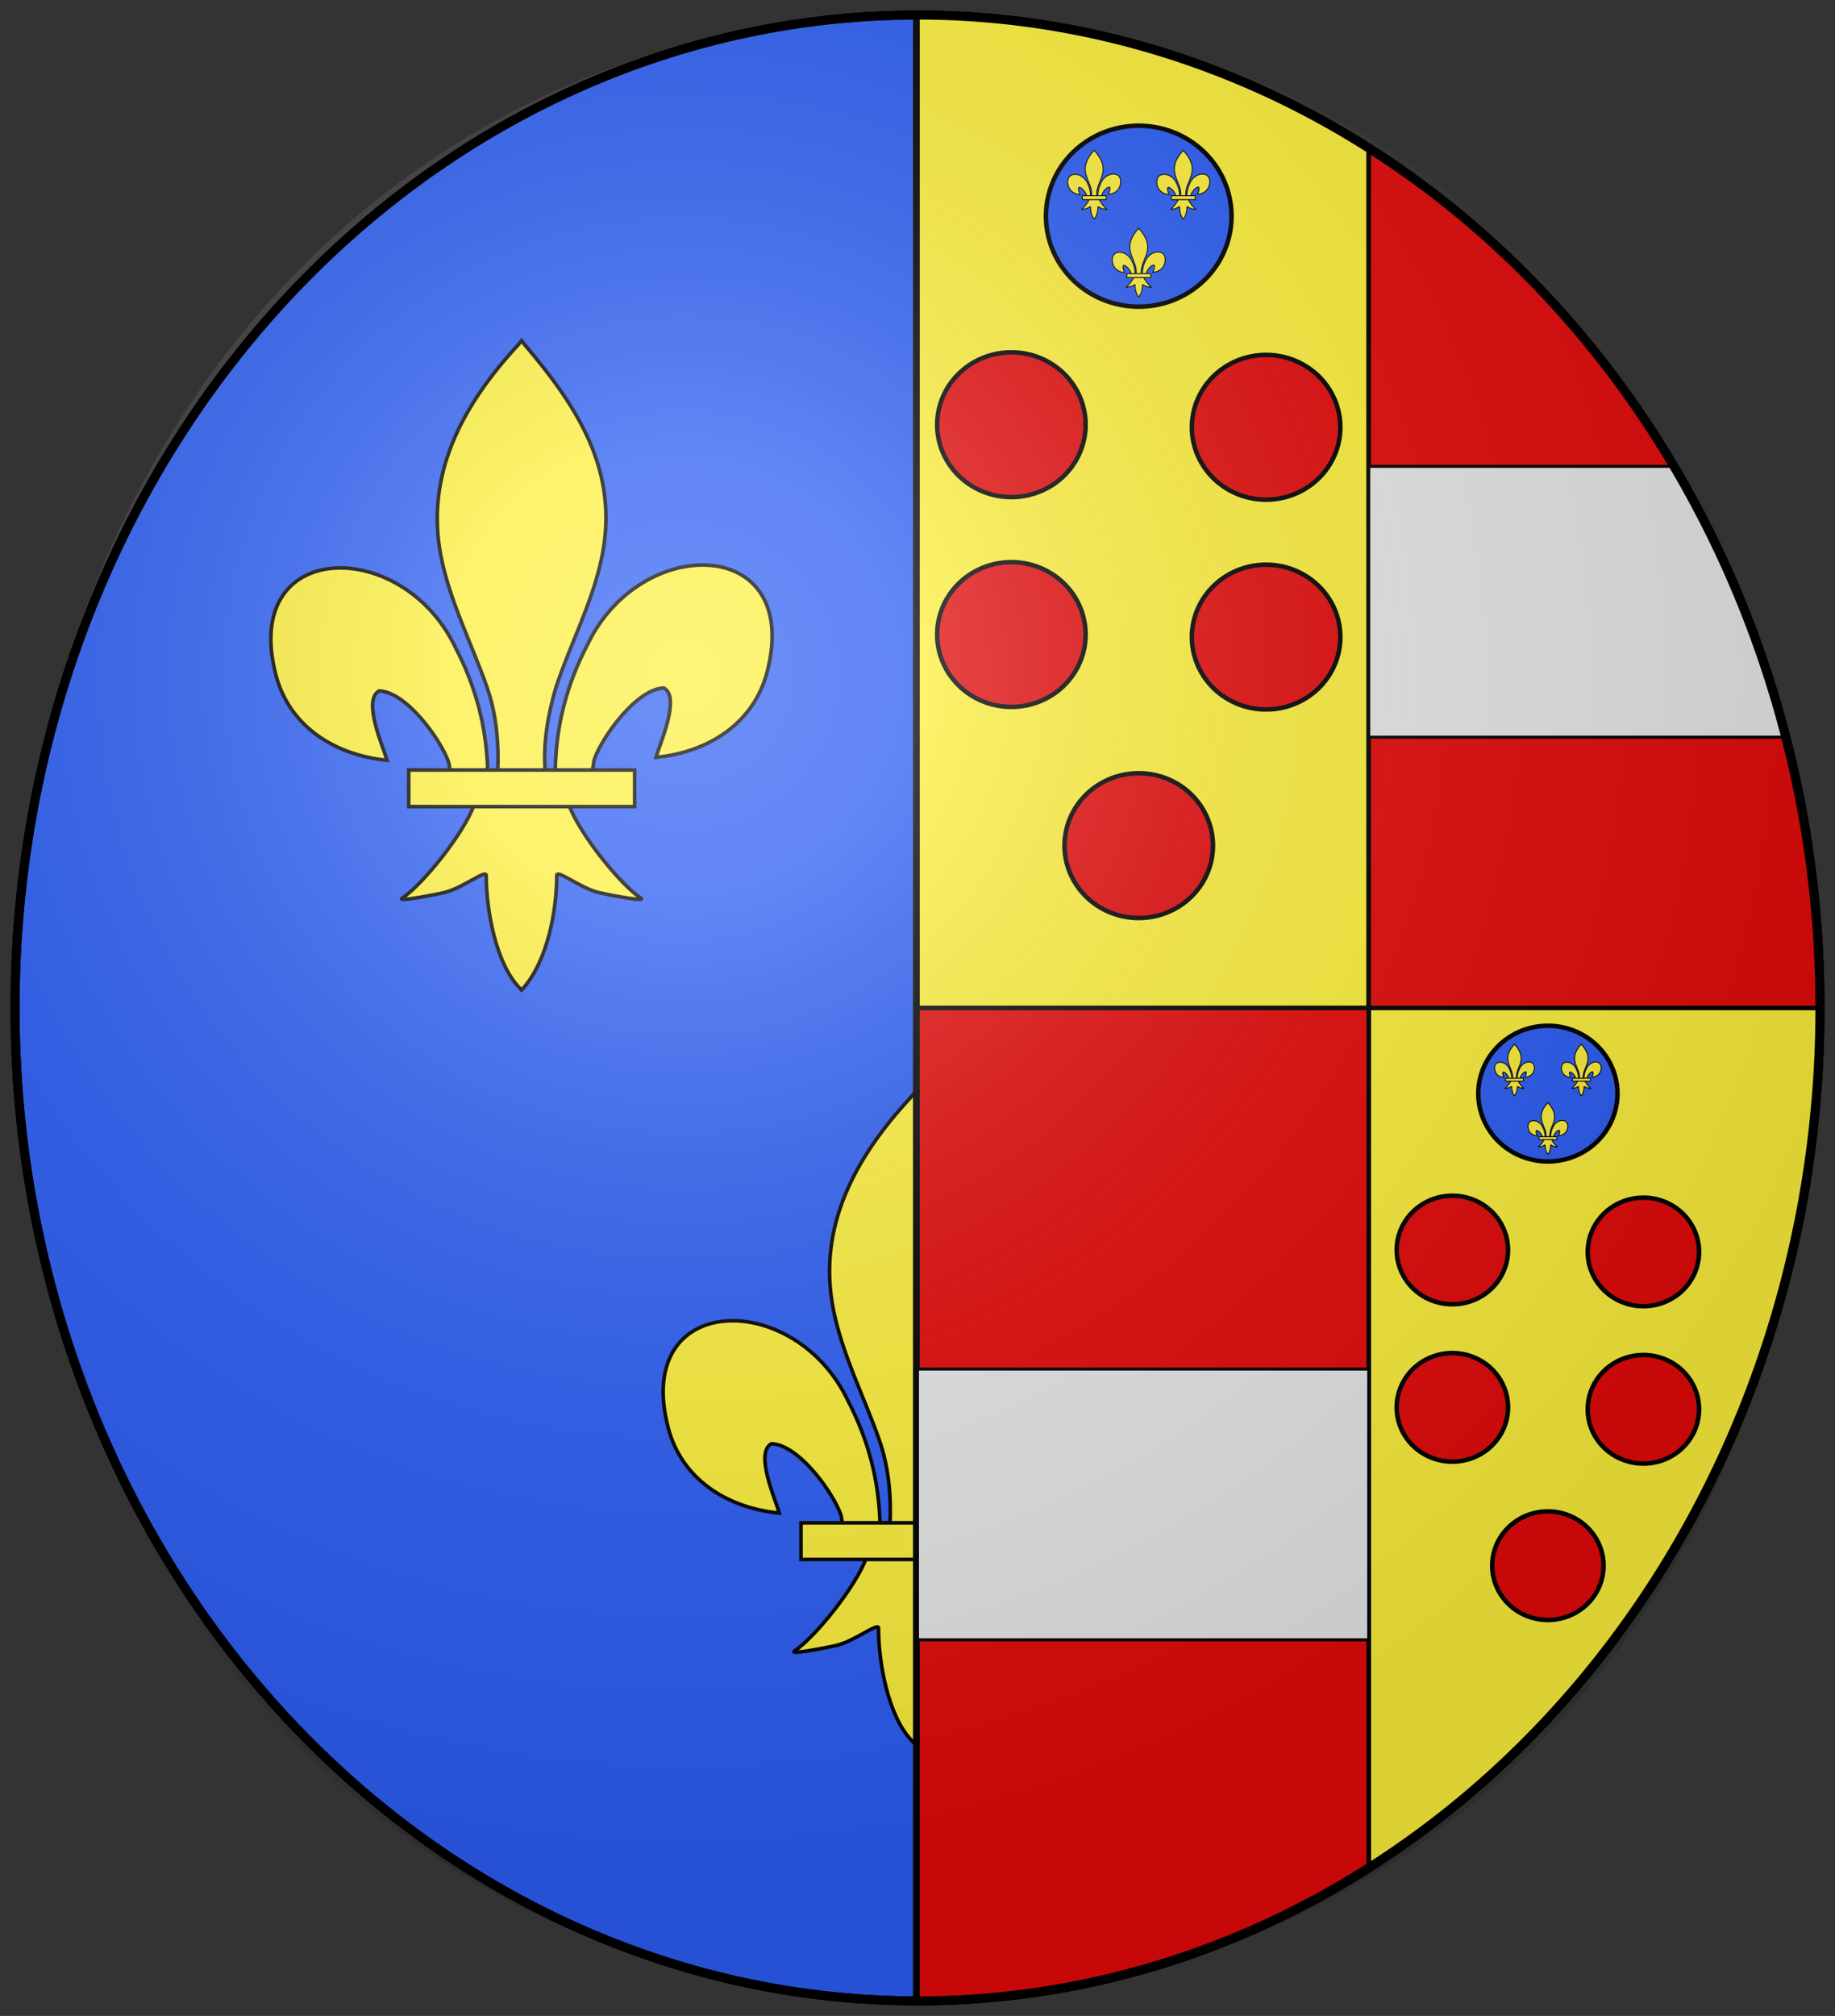
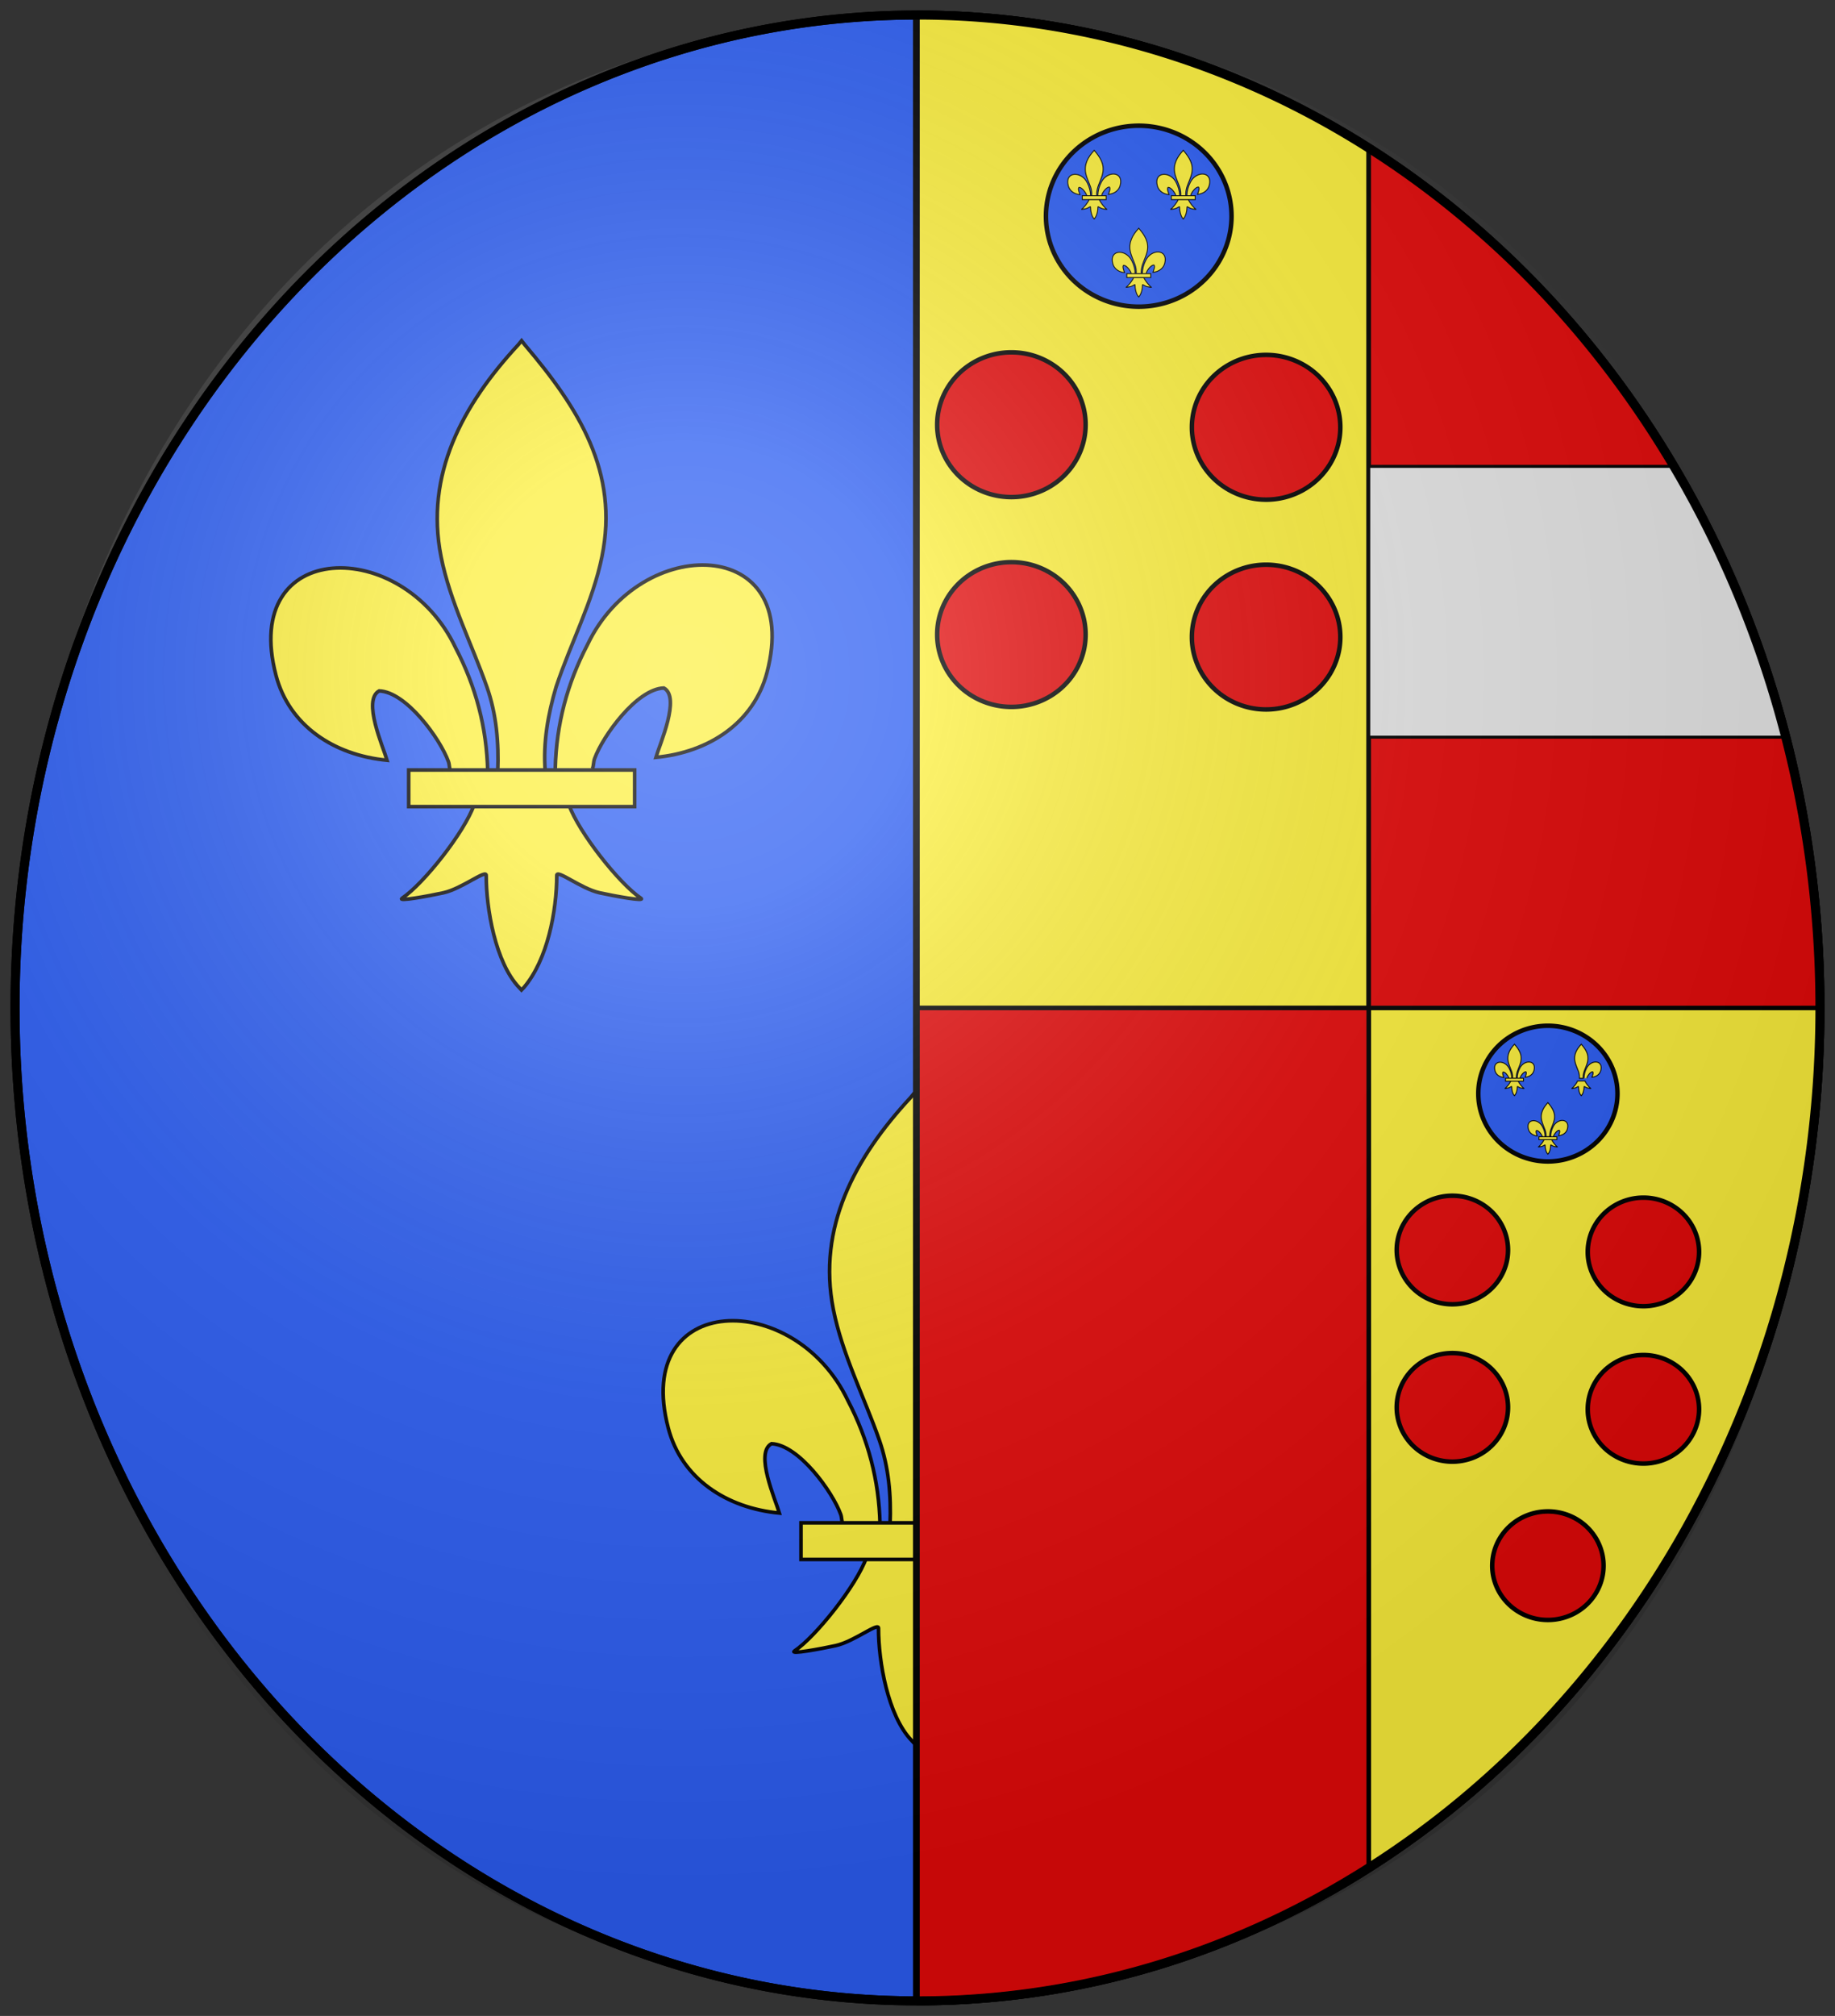
<svg xmlns="http://www.w3.org/2000/svg" xmlns:xlink="http://www.w3.org/1999/xlink" version="1.0" width="610" height="670" id="svg2">
  <rect width="100%" height="100%" fill="#333333" stroke="none" />
  <desc id="desc4">Flag of Canton of Valais (Wallis)</desc>
  <defs id="defs6">
    <linearGradient id="linearGradient2893">
      <stop id="stop2895" style="stop-color:#ffffff;stop-opacity:0.314" offset="0" />
      <stop id="stop2897" style="stop-color:#ffffff;stop-opacity:0.251" offset="0.19" />
      <stop id="stop2901" style="stop-color:#6b6b6b;stop-opacity:0.125" offset="0.6" />
      <stop id="stop2899" style="stop-color:#000000;stop-opacity:0.125" offset="1" />
    </linearGradient>
    <linearGradient id="linearGradient2885">
      <stop id="stop2887" style="stop-color:#ffffff;stop-opacity:1" offset="0" />
      <stop id="stop2891" style="stop-color:#ffffff;stop-opacity:1" offset="0.229" />
      <stop id="stop2889" style="stop-color:#000000;stop-opacity:1" offset="1" />
    </linearGradient>
    <linearGradient id="linearGradient2955">
      <stop id="stop2867" style="stop-color:#fd0000;stop-opacity:1" offset="0" />
      <stop id="stop2873" style="stop-color:#e77275;stop-opacity:0.659" offset="0.5" />
      <stop id="stop2959" style="stop-color:#000000;stop-opacity:0.323" offset="1" />
    </linearGradient>
    <radialGradient cx="225.524" cy="218.901" r="300" fx="225.524" fy="218.901" id="radialGradient2961" xlink:href="#linearGradient2955" gradientUnits="userSpaceOnUse" gradientTransform="matrix(-4.167939e-4,2.183,-1.884,-3.599562e-4,615.597,-289.121)" />
    <polygon points="0,-1 0.588,0.809 -0.951,-0.309 0.951,-0.309 -0.588,0.809 0,-1 " transform="scale(53,53)" id="star" />
    <clipPath id="clip">
      <path d="M 0,-200 L 0,600 L 300,600 L 300,-200 L 0,-200 z" id="path10" />
    </clipPath>
    <radialGradient cx="225.524" cy="218.901" r="300" fx="225.524" fy="218.901" id="radialGradient1911" xlink:href="#linearGradient2955" gradientUnits="userSpaceOnUse" gradientTransform="matrix(-4.167939e-4,2.183,-1.884,-3.599562e-4,615.597,-289.121)" />
    <radialGradient cx="225.524" cy="218.901" r="300" fx="225.524" fy="218.901" id="radialGradient2865" xlink:href="#linearGradient2955" gradientUnits="userSpaceOnUse" gradientTransform="matrix(0,1.749,-1.593,-1.049767e-7,551.788,-191.29)" />
    <radialGradient cx="225.524" cy="218.901" r="300" fx="225.524" fy="218.901" id="radialGradient2871" xlink:href="#linearGradient2955" gradientUnits="userSpaceOnUse" gradientTransform="matrix(0,1.386,-1.323,-5.741131e-8,-158.082,-109.541)" />
    <radialGradient cx="221.445" cy="226.331" r="300" fx="221.445" fy="226.331" id="radialGradient3163" xlink:href="#linearGradient2893" gradientUnits="userSpaceOnUse" gradientTransform="matrix(1.353,0,0,1.349,-77.629,-85.747)" />
  </defs>
  <g transform="translate(5,5)" id="layer3" style="display:inline">
    <path d="M 600,330 A 300,330 0 1 1 0,330 A 300,330 0 1 1 600,330 z" id="path3180" style="opacity:1;fill:#2b5df2;fill-opacity:1;fill-rule:nonzero;stroke:#000000;stroke-width:3;stroke-linecap:butt;stroke-linejoin:round;marker:none;marker-start:none;marker-mid:none;marker-end:none;stroke-miterlimit:4;stroke-dasharray:none;stroke-dashoffset:0;stroke-opacity:1;visibility:visible;display:inline;overflow:visible;enable-background:accumulate" />
    <g transform="matrix(2.425,0,0,2.425,-189.986,-452.74)" id="g4368" style="display:inline">
      <g transform="matrix(9.744405e-2,0,0,9.744405e-2,112.739,230.648)" id="g20766" style="fill:#fcef3c;fill-opacity:1;stroke:#000000;stroke-width:5.077;stroke-miterlimit:4;stroke-dasharray:none;stroke-opacity:1;display:inline">
        <path d="M 407.029,608.699 C 408.454,546.743 423.78,489.16 452.319,434.591 C 527.033,277.405 755.239,281.159 704.934,473.402 C 686.397,544.241 623.425,585.876 548.615,593.017 C 554.015,574.352 583.715,508.365 559.74,495.455 C 521.401,496.904 473.795,563.161 462.347,594.756 C 460.694,599.292 461.156,604.534 459.311,608.996" id="path20768" style="opacity:1;fill:#fcef3c;fill-opacity:1;fill-rule:evenodd;stroke:#000000;stroke-width:5.077;stroke-linecap:butt;stroke-linejoin:miter;stroke-miterlimit:4;stroke-dasharray:none;stroke-opacity:1;display:inline" />
        <g transform="translate(-38.532,-48.577)" id="g20770" style="opacity:1;fill:#fcef3c;fill-opacity:1;stroke:#000000;stroke-width:5.077;stroke-miterlimit:4;stroke-dasharray:none;stroke-opacity:1;display:inline">
          <g transform="translate(0,4)" id="g20772" style="fill:#fcef3c;fill-opacity:1;stroke:#000000;stroke-width:5.077;stroke-miterlimit:4;stroke-dasharray:none;stroke-opacity:1">
            <path d="M 350.523,657.372 C 349.098,595.416 333.772,537.833 305.233,483.264 C 230.519,326.078 2.313,329.832 52.618,522.075 C 71.155,592.914 134.127,634.549 208.937,641.69 C 203.537,623.025 173.837,557.038 197.813,544.128 C 236.151,545.577 283.757,611.833 295.205,643.429 C 296.858,647.965 296.396,653.207 298.241,657.669" id="path20774" style="fill:#fcef3c;fill-opacity:1;fill-rule:evenodd;stroke:#000000;stroke-width:5.077;stroke-linecap:butt;stroke-linejoin:miter;stroke-miterlimit:4;stroke-dasharray:none;stroke-opacity:1" />
            <path d="M 393.626,57.12 C 314.912,141.97 262.061,240.082 284.845,355.151 C 297.414,418.635 327.886,477.431 349.376,538.589 C 362.812,576.959 366.248,617.041 364.657,657.37 L 431.438,657.37 C 428.242,616.744 435.245,577.372 446.72,538.589 C 467.194,477.051 498.345,418.683 511.251,355.151 C 535.379,236.372 478.744,146.792 402.813,57.495 L 398.173,51.577 L 393.626,57.12 z" id="path20776" style="fill:#fcef3c;fill-opacity:1;fill-rule:nonzero;stroke:#000000;stroke-width:5.077;stroke-linecap:butt;stroke-linejoin:miter;stroke-miterlimit:4;stroke-dasharray:none;stroke-opacity:1" />
            <path d="M 331.345,704.401 C 317.383,743.531 260.456,815.193 230.22,835.62 C 222.377,840.918 267.706,832.569 288.001,828.12 C 314.62,822.286 349.218,793.923 348.407,803.933 C 348.332,849.771 361.218,926.257 394.813,961.401 L 397.995,964.789 L 401.282,961.401 C 434.86,922.23 447.52,853.359 447.688,803.933 C 446.877,793.923 481.476,822.286 508.095,828.12 C 528.39,832.569 573.718,840.918 565.876,835.62 C 535.639,815.193 478.744,743.531 464.782,704.401 L 331.345,704.401 z" id="path20778" style="fill:#fcef3c;fill-opacity:1;fill-rule:evenodd;stroke:#000000;stroke-width:5.077;stroke-linecap:butt;stroke-linejoin:miter;stroke-miterlimit:4;stroke-dasharray:none;stroke-opacity:1" />
            <rect width="317.888" height="51.503" x="239.352" y="655.379" id="rect20780" style="fill:#fcef3c;fill-opacity:1;stroke:#000000;stroke-width:5.077;stroke-miterlimit:4;stroke-dasharray:none;stroke-opacity:1" />
          </g>
        </g>
      </g>
      <g transform="matrix(9.744405e-2,0,0,9.744405e-2,213.099,230.648)" id="g20782" style="fill:#fcef3c;fill-opacity:1;stroke:#000000;stroke-width:5.077;stroke-miterlimit:4;stroke-dasharray:none;stroke-opacity:1;display:inline">
        <path d="M 407.029,608.699 C 408.454,546.743 423.78,489.16 452.319,434.591 C 527.033,277.405 755.239,281.159 704.934,473.402 C 686.397,544.241 623.425,585.876 548.615,593.017 C 554.015,574.352 583.715,508.365 559.74,495.455 C 521.401,496.904 473.795,563.161 462.347,594.756 C 460.694,599.292 461.156,604.534 459.311,608.996" id="path20784" style="opacity:1;fill:#fcef3c;fill-opacity:1;fill-rule:evenodd;stroke:#000000;stroke-width:5.077;stroke-linecap:butt;stroke-linejoin:miter;stroke-miterlimit:4;stroke-dasharray:none;stroke-opacity:1;display:inline" />
        <g transform="translate(-38.532,-48.577)" id="g20786" style="opacity:1;fill:#fcef3c;fill-opacity:1;stroke:#000000;stroke-width:5.077;stroke-miterlimit:4;stroke-dasharray:none;stroke-opacity:1;display:inline">
          <g transform="translate(0,4)" id="g20788" style="fill:#fcef3c;fill-opacity:1;stroke:#000000;stroke-width:5.077;stroke-miterlimit:4;stroke-dasharray:none;stroke-opacity:1">
            <path d="M 350.523,657.372 C 349.098,595.416 333.772,537.833 305.233,483.264 C 230.519,326.078 2.313,329.832 52.618,522.075 C 71.155,592.914 134.127,634.549 208.937,641.69 C 203.537,623.025 173.837,557.038 197.813,544.128 C 236.151,545.577 283.757,611.833 295.205,643.429 C 296.858,647.965 296.396,653.207 298.241,657.669" id="path20790" style="fill:#fcef3c;fill-opacity:1;fill-rule:evenodd;stroke:#000000;stroke-width:5.077;stroke-linecap:butt;stroke-linejoin:miter;stroke-miterlimit:4;stroke-dasharray:none;stroke-opacity:1" />
            <path d="M 393.626,57.12 C 314.912,141.97 262.061,240.082 284.845,355.151 C 297.414,418.635 327.886,477.431 349.376,538.589 C 362.812,576.959 366.248,617.041 364.657,657.37 L 431.438,657.37 C 428.242,616.744 435.245,577.372 446.72,538.589 C 467.194,477.051 498.345,418.683 511.251,355.151 C 535.379,236.372 478.744,146.792 402.813,57.495 L 398.173,51.577 L 393.626,57.12 z" id="path20792" style="fill:#fcef3c;fill-opacity:1;fill-rule:nonzero;stroke:#000000;stroke-width:5.077;stroke-linecap:butt;stroke-linejoin:miter;stroke-miterlimit:4;stroke-dasharray:none;stroke-opacity:1" />
            <path d="M 331.345,704.401 C 317.383,743.531 260.456,815.193 230.22,835.62 C 222.377,840.918 267.706,832.569 288.001,828.12 C 314.62,822.286 349.218,793.923 348.407,803.933 C 348.332,849.771 361.218,926.257 394.813,961.401 L 397.995,964.789 L 401.282,961.401 C 434.86,922.23 447.52,853.359 447.688,803.933 C 446.877,793.923 481.476,822.286 508.095,828.12 C 528.39,832.569 573.718,840.918 565.876,835.62 C 535.639,815.193 478.744,743.531 464.782,704.401 L 331.345,704.401 z" id="path20794" style="fill:#fcef3c;fill-opacity:1;fill-rule:evenodd;stroke:#000000;stroke-width:5.077;stroke-linecap:butt;stroke-linejoin:miter;stroke-miterlimit:4;stroke-dasharray:none;stroke-opacity:1" />
            <rect width="317.888" height="51.503" x="239.352" y="655.379" id="rect20796" style="fill:#fcef3c;fill-opacity:1;stroke:#000000;stroke-width:5.077;stroke-miterlimit:4;stroke-dasharray:none;stroke-opacity:1" />
          </g>
        </g>
      </g>
      <g transform="matrix(9.744405e-2,0,0,9.744405e-2,166.517,333.823)" id="g20814" style="fill:#fcef3c;fill-opacity:1;stroke:#000000;stroke-width:5.077;stroke-miterlimit:4;stroke-dasharray:none;stroke-opacity:1;display:inline">
        <path d="M 407.029,608.699 C 408.454,546.743 423.78,489.16 452.319,434.591 C 527.033,277.405 755.239,281.159 704.934,473.402 C 686.397,544.241 623.425,585.876 548.615,593.017 C 554.015,574.352 583.715,508.365 559.74,495.455 C 521.401,496.904 473.795,563.161 462.347,594.756 C 460.694,599.292 461.156,604.534 459.311,608.996" id="path20816" style="opacity:1;fill:#fcef3c;fill-opacity:1;fill-rule:evenodd;stroke:#000000;stroke-width:5.077;stroke-linecap:butt;stroke-linejoin:miter;stroke-miterlimit:4;stroke-dasharray:none;stroke-opacity:1;display:inline" />
        <g transform="translate(-38.532,-48.577)" id="g20818" style="opacity:1;fill:#fcef3c;fill-opacity:1;stroke:#000000;stroke-width:5.077;stroke-miterlimit:4;stroke-dasharray:none;stroke-opacity:1;display:inline">
          <g transform="translate(0,4)" id="g20820" style="fill:#fcef3c;fill-opacity:1;stroke:#000000;stroke-width:5.077;stroke-miterlimit:4;stroke-dasharray:none;stroke-opacity:1">
            <path d="M 350.523,657.372 C 349.098,595.416 333.772,537.833 305.233,483.264 C 230.519,326.078 2.313,329.832 52.618,522.075 C 71.155,592.914 134.127,634.549 208.937,641.69 C 203.537,623.025 173.837,557.038 197.813,544.128 C 236.151,545.577 283.757,611.833 295.205,643.429 C 296.858,647.965 296.396,653.207 298.241,657.669" id="path20822" style="fill:#fcef3c;fill-opacity:1;fill-rule:evenodd;stroke:#000000;stroke-width:5.077;stroke-linecap:butt;stroke-linejoin:miter;stroke-miterlimit:4;stroke-dasharray:none;stroke-opacity:1" />
            <path d="M 393.626,57.12 C 314.912,141.97 262.061,240.082 284.845,355.151 C 297.414,418.635 327.886,477.431 349.376,538.589 C 362.812,576.959 366.248,617.041 364.657,657.37 L 431.438,657.37 C 428.242,616.744 435.245,577.372 446.72,538.589 C 467.194,477.051 498.345,418.683 511.251,355.151 C 535.379,236.372 478.744,146.792 402.813,57.495 L 398.173,51.577 L 393.626,57.12 z" id="path20824" style="fill:#fcef3c;fill-opacity:1;fill-rule:nonzero;stroke:#000000;stroke-width:5.077;stroke-linecap:butt;stroke-linejoin:miter;stroke-miterlimit:4;stroke-dasharray:none;stroke-opacity:1" />
            <path d="M 331.345,704.401 C 317.383,743.531 260.456,815.193 230.22,835.62 C 222.377,840.918 267.706,832.569 288.001,828.12 C 314.62,822.286 349.218,793.923 348.407,803.933 C 348.332,849.771 361.218,926.257 394.813,961.401 L 397.995,964.789 L 401.282,961.401 C 434.86,922.23 447.52,853.359 447.688,803.933 C 446.877,793.923 481.476,822.286 508.095,828.12 C 528.39,832.569 573.718,840.918 565.876,835.62 C 535.639,815.193 478.744,743.531 464.782,704.401 L 331.345,704.401 z" id="path20826" style="fill:#fcef3c;fill-opacity:1;fill-rule:evenodd;stroke:#000000;stroke-width:5.077;stroke-linecap:butt;stroke-linejoin:miter;stroke-miterlimit:4;stroke-dasharray:none;stroke-opacity:1" />
            <rect width="317.888" height="51.503" x="239.352" y="655.379" id="rect20828" style="fill:#fcef3c;fill-opacity:1;stroke:#000000;stroke-width:5.077;stroke-miterlimit:4;stroke-dasharray:none;stroke-opacity:1" />
          </g>
        </g>
      </g>
    </g>
    <path d="M 300,-4.9e-06 L 300,660 C 465.6,660 600,512.16 600,330 C 600,147.84 465.6,-4.9e-06 300,-4.9e-06 z" id="path6769" style="opacity:1;fill:#e6e6e6;fill-opacity:1;fill-rule:nonzero;stroke:#000000;stroke-width:3;stroke-linecap:butt;stroke-linejoin:round;marker:none;marker-start:none;marker-mid:none;marker-end:none;stroke-miterlimit:4;stroke-dasharray:none;stroke-dashoffset:0;stroke-opacity:1;visibility:visible;display:inline;overflow:visible;enable-background:accumulate" />
    <path d="M 305,5 C 305,282.292 305,335 305,335 L 455,335 L 455,49.219 C 410.863,21.111 359.635,5 305,5 z M 455,335 L 455,620.781 C 544.642,563.694 605,457.061 605,335 L 455,335 z" transform="translate(-5,-5)" id="path11090" style="fill:#fcef3c;fill-rule:evenodd;stroke:#000000;stroke-width:1.5;stroke-linecap:butt;stroke-linejoin:miter;stroke-miterlimit:4;stroke-dasharray:none;stroke-opacity:1" />
    <path d="M 300,659.369 C 300,382.608 300,330 300,330 L 450,330 L 450,615.235 C 405.863,643.289 354.635,659.369 300,659.369 z M 450,330 L 450,44.765 C 539.642,101.744 600,208.172 600,330 L 450,330 z" id="path11197" style="fill:#e20909;fill-rule:evenodd;stroke:#000000;stroke-width:1.5;stroke-linecap:butt;stroke-linejoin:miter;stroke-miterlimit:4;stroke-dasharray:none;stroke-opacity:1;display:inline" />
    <g transform="translate(-4.116,-7.047)" id="g23781" style="display:inline">
      <path d="M 98.692,610.654 A 49.346,48.112 0 1 1 0,610.654 A 49.346,48.112 0 1 1 98.692,610.654 z" transform="matrix(0.5,0,0,0.5,310.654,-162.123)" id="path2427" style="fill:#e20909;fill-opacity:1;fill-rule:nonzero;stroke:#000000;stroke-width:3;stroke-linecap:butt;stroke-linejoin:miter;marker:none;marker-start:none;marker-mid:none;marker-end:none;stroke-miterlimit:4;stroke-dasharray:none;stroke-dashoffset:0;stroke-opacity:1;visibility:visible;display:inline;overflow:visible;enable-background:accumulate" />
      <path d="M 98.692,610.654 A 49.346,48.112 0 1 1 0,610.654 A 49.346,48.112 0 1 1 98.692,610.654 z" transform="matrix(0.5,0,0,0.5,395.327,-161.271)" id="path2429" style="fill:#e20909;fill-opacity:1;fill-rule:nonzero;stroke:#000000;stroke-width:3;stroke-linecap:butt;stroke-linejoin:miter;marker:none;marker-start:none;marker-mid:none;marker-end:none;stroke-miterlimit:4;stroke-dasharray:none;stroke-dashoffset:0;stroke-opacity:1;visibility:visible;display:inline;overflow:visible;enable-background:accumulate" />
    </g>
    <g transform="translate(-4.116,-4.112)" id="g23777" style="display:inline">
      <path d="M 98.692,610.654 A 49.346,48.112 0 1 1 0,610.654 A 49.346,48.112 0 1 1 98.692,610.654 z" transform="matrix(0.5,0,0,0.5,310.654,-95.327)" id="path2433" style="fill:#e20909;fill-opacity:1;fill-rule:nonzero;stroke:#000000;stroke-width:3;stroke-linecap:butt;stroke-linejoin:miter;marker:none;marker-start:none;marker-mid:none;marker-end:none;stroke-miterlimit:4;stroke-dasharray:none;stroke-dashoffset:0;stroke-opacity:1;visibility:visible;display:inline;overflow:visible;enable-background:accumulate" />
      <path d="M 98.692,610.654 A 49.346,48.112 0 1 1 0,610.654 A 49.346,48.112 0 1 1 98.692,610.654 z" transform="matrix(0.5,0,0,0.5,395.327,-94.475)" id="path2435" style="fill:#e20909;fill-opacity:1;fill-rule:nonzero;stroke:#000000;stroke-width:3;stroke-linecap:butt;stroke-linejoin:miter;marker:none;marker-start:none;marker-mid:none;marker-end:none;stroke-miterlimit:4;stroke-dasharray:none;stroke-dashoffset:0;stroke-opacity:1;visibility:visible;display:inline;overflow:visible;enable-background:accumulate" />
    </g>
-     <path d="M 98.692,610.654 A 49.346,48.112 0 1 1 0,610.654 A 49.346,48.112 0 1 1 98.692,610.654 z" transform="matrix(0.5,0,0,0.5,348.875,-29.281)" id="path2431" style="fill:#e20909;fill-opacity:1;fill-rule:nonzero;stroke:#000000;stroke-width:3;stroke-linecap:butt;stroke-linejoin:miter;marker:none;marker-start:none;marker-mid:none;marker-end:none;stroke-miterlimit:4;stroke-dasharray:none;stroke-dashoffset:0;stroke-opacity:1;visibility:visible;display:inline;overflow:visible;enable-background:accumulate" />
    <g transform="matrix(0.5,0,0,0.5,472.856,9.872)" id="g3547" style="display:inline">
      <path d="M 98.692,610.654 A 49.346,48.112 0 1 1 0,610.654 A 49.346,48.112 0 1 1 98.692,610.654 z" transform="matrix(1.25,0,0,1.25,-260.299,-649.36)" id="path2437" style="opacity:1;fill:#2b5df2;fill-opacity:1;fill-rule:nonzero;stroke:#000000;stroke-width:2.4;stroke-linecap:butt;stroke-linejoin:miter;marker:none;marker-start:none;marker-mid:none;marker-end:none;stroke-miterlimit:4;stroke-dasharray:none;stroke-dashoffset:0;stroke-opacity:1;visibility:visible;display:inline;overflow:visible;enable-background:accumulate" />
      <g transform="matrix(5e-2,0,0,5e-2,-246.2,69.806)" id="g3226" style="fill:#fcef3c;display:inline">
        <path d="M 407.029,608.699 C 408.454,546.743 423.78,489.16 452.319,434.591 C 527.033,277.405 755.239,281.159 704.934,473.402 C 686.397,544.241 623.425,585.876 548.615,593.017 C 554.015,574.352 583.715,508.365 559.74,495.455 C 521.401,496.904 473.795,563.161 462.347,594.756 C 460.694,599.292 461.156,604.534 459.311,608.996" id="path3228" style="opacity:1;fill:#fcef3c;fill-opacity:1;fill-rule:evenodd;stroke:#000000;stroke-width:12;stroke-linecap:butt;stroke-linejoin:miter;stroke-miterlimit:4;stroke-dasharray:none;stroke-opacity:1;display:inline" />
        <g transform="translate(-38.532,-48.577)" id="g3230" style="opacity:1;fill:#fcef3c;display:inline">
          <g transform="translate(0,4)" id="g3232" style="fill:#fcef3c;fill-opacity:1;stroke:#000000;stroke-width:12;stroke-miterlimit:4;stroke-dasharray:none;stroke-opacity:1">
            <path d="M 350.523,657.372 C 349.098,595.416 333.772,537.833 305.233,483.264 C 230.519,326.078 2.313,329.832 52.618,522.075 C 71.155,592.914 134.127,634.549 208.937,641.69 C 203.537,623.025 173.837,557.038 197.813,544.128 C 236.151,545.577 283.757,611.833 295.205,643.429 C 296.858,647.965 296.396,653.207 298.241,657.669" id="path3234" style="fill:#fcef3c;fill-opacity:1;fill-rule:evenodd;stroke:#000000;stroke-width:12;stroke-linecap:butt;stroke-linejoin:miter;stroke-miterlimit:4;stroke-dasharray:none;stroke-opacity:1" />
            <path d="M 393.626,57.12 C 314.912,141.97 262.061,240.082 284.845,355.151 C 297.414,418.635 327.886,477.431 349.376,538.589 C 362.812,576.959 366.248,617.041 364.657,657.37 L 431.438,657.37 C 428.242,616.744 435.245,577.372 446.72,538.589 C 467.194,477.051 498.345,418.683 511.251,355.151 C 535.379,236.372 478.744,146.792 402.813,57.495 L 398.173,51.577 L 393.626,57.12 z" id="path3236" style="fill:#fcef3c;fill-opacity:1;fill-rule:nonzero;stroke:#000000;stroke-width:12;stroke-linecap:butt;stroke-linejoin:miter;stroke-miterlimit:4;stroke-dasharray:none;stroke-opacity:1" />
            <path d="M 331.345,704.401 C 317.383,743.531 260.456,815.193 230.22,835.62 C 222.377,840.918 267.706,832.569 288.001,828.12 C 314.62,822.286 349.218,793.923 348.407,803.933 C 348.332,849.771 361.218,926.257 394.813,961.401 L 397.995,964.789 L 401.282,961.401 C 434.86,922.23 447.52,853.359 447.688,803.933 C 446.877,793.923 481.476,822.286 508.095,828.12 C 528.39,832.569 573.718,840.918 565.876,835.62 C 535.639,815.193 478.744,743.531 464.782,704.401 L 331.345,704.401 z" id="path3238" style="fill:#fcef3c;fill-opacity:1;fill-rule:evenodd;stroke:#000000;stroke-width:12;stroke-linecap:butt;stroke-linejoin:miter;stroke-miterlimit:4;stroke-dasharray:none;stroke-opacity:1" />
            <rect width="317.888" height="51.503" x="239.352" y="655.379" id="rect3240" style="fill:#fcef3c;fill-opacity:1;stroke:#000000;stroke-width:12;stroke-miterlimit:4;stroke-dasharray:none;stroke-opacity:1" />
          </g>
        </g>
      </g>
      <g transform="matrix(5e-2,0,0,5e-2,-186.985,69.806)" id="g4777" style="fill:#fcef3c;display:inline">
        <path d="M 407.029,608.699 C 408.454,546.743 423.78,489.16 452.319,434.591 C 527.033,277.405 755.239,281.159 704.934,473.402 C 686.397,544.241 623.425,585.876 548.615,593.017 C 554.015,574.352 583.715,508.365 559.74,495.455 C 521.401,496.904 473.795,563.161 462.347,594.756 C 460.694,599.292 461.156,604.534 459.311,608.996" id="path4779" style="opacity:1;fill:#fcef3c;fill-opacity:1;fill-rule:evenodd;stroke:#000000;stroke-width:12;stroke-linecap:butt;stroke-linejoin:miter;stroke-miterlimit:4;stroke-dasharray:none;stroke-opacity:1;display:inline" />
        <g transform="translate(-38.532,-48.577)" id="g4781" style="opacity:1;fill:#fcef3c;display:inline">
          <g transform="translate(0,4)" id="g4783" style="fill:#fcef3c;fill-opacity:1;stroke:#000000;stroke-width:12;stroke-miterlimit:4;stroke-dasharray:none;stroke-opacity:1">
            <path d="M 350.523,657.372 C 349.098,595.416 333.772,537.833 305.233,483.264 C 230.519,326.078 2.313,329.832 52.618,522.075 C 71.155,592.914 134.127,634.549 208.937,641.69 C 203.537,623.025 173.837,557.038 197.813,544.128 C 236.151,545.577 283.757,611.833 295.205,643.429 C 296.858,647.965 296.396,653.207 298.241,657.669" id="path4785" style="fill:#fcef3c;fill-opacity:1;fill-rule:evenodd;stroke:#000000;stroke-width:12;stroke-linecap:butt;stroke-linejoin:miter;stroke-miterlimit:4;stroke-dasharray:none;stroke-opacity:1" />
            <path d="M 393.626,57.12 C 314.912,141.97 262.061,240.082 284.845,355.151 C 297.414,418.635 327.886,477.431 349.376,538.589 C 362.812,576.959 366.248,617.041 364.657,657.37 L 431.438,657.37 C 428.242,616.744 435.245,577.372 446.72,538.589 C 467.194,477.051 498.345,418.683 511.251,355.151 C 535.379,236.372 478.744,146.792 402.813,57.495 L 398.173,51.577 L 393.626,57.12 z" id="path4787" style="fill:#fcef3c;fill-opacity:1;fill-rule:nonzero;stroke:#000000;stroke-width:12;stroke-linecap:butt;stroke-linejoin:miter;stroke-miterlimit:4;stroke-dasharray:none;stroke-opacity:1" />
            <path d="M 331.345,704.401 C 317.383,743.531 260.456,815.193 230.22,835.62 C 222.377,840.918 267.706,832.569 288.001,828.12 C 314.62,822.286 349.218,793.923 348.407,803.933 C 348.332,849.771 361.218,926.257 394.813,961.401 L 397.995,964.789 L 401.282,961.401 C 434.86,922.23 447.52,853.359 447.688,803.933 C 446.877,793.923 481.476,822.286 508.095,828.12 C 528.39,832.569 573.718,840.918 565.876,835.62 C 535.639,815.193 478.744,743.531 464.782,704.401 L 331.345,704.401 z" id="path4789" style="fill:#fcef3c;fill-opacity:1;fill-rule:evenodd;stroke:#000000;stroke-width:12;stroke-linecap:butt;stroke-linejoin:miter;stroke-miterlimit:4;stroke-dasharray:none;stroke-opacity:1" />
            <rect width="317.888" height="51.503" x="239.352" y="655.379" id="rect4791" style="fill:#fcef3c;fill-opacity:1;stroke:#000000;stroke-width:12;stroke-miterlimit:4;stroke-dasharray:none;stroke-opacity:1" />
          </g>
        </g>
      </g>
      <g transform="matrix(5e-2,0,0,5e-2,-216.592,121.619)" id="g4793" style="fill:#fcef3c;display:inline">
        <path d="M 407.029,608.699 C 408.454,546.743 423.78,489.16 452.319,434.591 C 527.033,277.405 755.239,281.159 704.934,473.402 C 686.397,544.241 623.425,585.876 548.615,593.017 C 554.015,574.352 583.715,508.365 559.74,495.455 C 521.401,496.904 473.795,563.161 462.347,594.756 C 460.694,599.292 461.156,604.534 459.311,608.996" id="path4795" style="opacity:1;fill:#fcef3c;fill-opacity:1;fill-rule:evenodd;stroke:#000000;stroke-width:12;stroke-linecap:butt;stroke-linejoin:miter;stroke-miterlimit:4;stroke-dasharray:none;stroke-opacity:1;display:inline" />
        <g transform="translate(-38.532,-48.577)" id="g4797" style="opacity:1;fill:#fcef3c;display:inline">
          <g transform="translate(0,4)" id="g4799" style="fill:#fcef3c;fill-opacity:1;stroke:#000000;stroke-width:12;stroke-miterlimit:4;stroke-dasharray:none;stroke-opacity:1">
            <path d="M 350.523,657.372 C 349.098,595.416 333.772,537.833 305.233,483.264 C 230.519,326.078 2.313,329.832 52.618,522.075 C 71.155,592.914 134.127,634.549 208.937,641.69 C 203.537,623.025 173.837,557.038 197.813,544.128 C 236.151,545.577 283.757,611.833 295.205,643.429 C 296.858,647.965 296.396,653.207 298.241,657.669" id="path4801" style="fill:#fcef3c;fill-opacity:1;fill-rule:evenodd;stroke:#000000;stroke-width:12;stroke-linecap:butt;stroke-linejoin:miter;stroke-miterlimit:4;stroke-dasharray:none;stroke-opacity:1" />
            <path d="M 393.626,57.12 C 314.912,141.97 262.061,240.082 284.845,355.151 C 297.414,418.635 327.886,477.431 349.376,538.589 C 362.812,576.959 366.248,617.041 364.657,657.37 L 431.438,657.37 C 428.242,616.744 435.245,577.372 446.72,538.589 C 467.194,477.051 498.345,418.683 511.251,355.151 C 535.379,236.372 478.744,146.792 402.813,57.495 L 398.173,51.577 L 393.626,57.12 z" id="path4803" style="fill:#fcef3c;fill-opacity:1;fill-rule:nonzero;stroke:#000000;stroke-width:12;stroke-linecap:butt;stroke-linejoin:miter;stroke-miterlimit:4;stroke-dasharray:none;stroke-opacity:1" />
            <path d="M 331.345,704.401 C 317.383,743.531 260.456,815.193 230.22,835.62 C 222.377,840.918 267.706,832.569 288.001,828.12 C 314.62,822.286 349.218,793.923 348.407,803.933 C 348.332,849.771 361.218,926.257 394.813,961.401 L 397.995,964.789 L 401.282,961.401 C 434.86,922.23 447.52,853.359 447.688,803.933 C 446.877,793.923 481.476,822.286 508.095,828.12 C 528.39,832.569 573.718,840.918 565.876,835.62 C 535.639,815.193 478.744,743.531 464.782,704.401 L 331.345,704.401 z" id="path4805" style="fill:#fcef3c;fill-opacity:1;fill-rule:evenodd;stroke:#000000;stroke-width:12;stroke-linecap:butt;stroke-linejoin:miter;stroke-miterlimit:4;stroke-dasharray:none;stroke-opacity:1" />
            <rect width="317.888" height="51.503" x="239.352" y="655.379" id="rect4807" style="fill:#fcef3c;fill-opacity:1;stroke:#000000;stroke-width:12;stroke-miterlimit:4;stroke-dasharray:none;stroke-opacity:1" />
          </g>
        </g>
      </g>
    </g>
    <path d="M 98.692,610.654 A 49.346,48.112 0 1 1 0,610.654 A 49.346,48.112 0 1 1 98.692,610.654 z" transform="matrix(0.375,0,0,0.375,459.301,181.449)" id="path23787" style="fill:#e20909;fill-opacity:1;fill-rule:nonzero;stroke:#000000;stroke-width:4;stroke-linecap:butt;stroke-linejoin:miter;marker:none;marker-start:none;marker-mid:none;marker-end:none;stroke-miterlimit:4;stroke-dasharray:none;stroke-dashoffset:0;stroke-opacity:1;visibility:visible;display:inline;overflow:visible;enable-background:accumulate" />
    <path d="M 98.692,610.654 A 49.346,48.112 0 1 1 0,610.654 A 49.346,48.112 0 1 1 98.692,610.654 z" transform="matrix(0.375,0,0,0.375,522.805,182.088)" id="path23789" style="fill:#e20909;fill-opacity:1;fill-rule:nonzero;stroke:#000000;stroke-width:4;stroke-linecap:butt;stroke-linejoin:miter;marker:none;marker-start:none;marker-mid:none;marker-end:none;stroke-miterlimit:4;stroke-dasharray:none;stroke-dashoffset:0;stroke-opacity:1;visibility:visible;display:inline;overflow:visible;enable-background:accumulate" />
    <path d="M 98.692,610.654 A 49.346,48.112 0 1 1 0,610.654 A 49.346,48.112 0 1 1 98.692,610.654 z" transform="matrix(0.375,0,0,0.375,459.301,233.748)" id="path23793" style="fill:#e20909;fill-opacity:1;fill-rule:nonzero;stroke:#000000;stroke-width:4;stroke-linecap:butt;stroke-linejoin:miter;marker:none;marker-start:none;marker-mid:none;marker-end:none;stroke-miterlimit:4;stroke-dasharray:none;stroke-dashoffset:0;stroke-opacity:1;visibility:visible;display:inline;overflow:visible;enable-background:accumulate" />
    <path d="M 98.692,610.654 A 49.346,48.112 0 1 1 0,610.654 A 49.346,48.112 0 1 1 98.692,610.654 z" transform="matrix(0.375,0,0,0.375,522.805,234.387)" id="path23795" style="fill:#e20909;fill-opacity:1;fill-rule:nonzero;stroke:#000000;stroke-width:4;stroke-linecap:butt;stroke-linejoin:miter;marker:none;marker-start:none;marker-mid:none;marker-end:none;stroke-miterlimit:4;stroke-dasharray:none;stroke-dashoffset:0;stroke-opacity:1;visibility:visible;display:inline;overflow:visible;enable-background:accumulate" />
    <path d="M 98.692,610.654 A 49.346,48.112 0 1 1 0,610.654 A 49.346,48.112 0 1 1 98.692,610.654 z" transform="matrix(0.375,0,0,0.375,491.053,286.366)" id="path23797" style="fill:#e20909;fill-opacity:1;fill-rule:nonzero;stroke:#000000;stroke-width:4;stroke-linecap:butt;stroke-linejoin:miter;marker:none;marker-start:none;marker-mid:none;marker-end:none;stroke-miterlimit:4;stroke-dasharray:none;stroke-dashoffset:0;stroke-opacity:1;visibility:visible;display:inline;overflow:visible;enable-background:accumulate" />
    <g transform="matrix(0.375,0,0,0.375,584.039,315.731)" id="g23799" style="display:inline">
      <path d="M 98.692,610.654 A 49.346,48.112 0 1 1 0,610.654 A 49.346,48.112 0 1 1 98.692,610.654 z" transform="matrix(1.25,0,0,1.25,-260.299,-649.36)" id="path23801" style="opacity:1;fill:#2b5df2;fill-opacity:1;fill-rule:nonzero;stroke:#000000;stroke-width:3.2;stroke-linecap:butt;stroke-linejoin:miter;marker:none;marker-start:none;marker-mid:none;marker-end:none;stroke-miterlimit:4;stroke-dasharray:none;stroke-dashoffset:0;stroke-opacity:1;visibility:visible;display:inline;overflow:visible;enable-background:accumulate" />
      <g transform="matrix(5e-2,0,0,5e-2,-246.2,69.806)" id="g23803" style="fill:#fcef3c;display:inline">
        <path d="M 407.029,608.699 C 408.454,546.743 423.78,489.16 452.319,434.591 C 527.033,277.405 755.239,281.159 704.934,473.402 C 686.397,544.241 623.425,585.876 548.615,593.017 C 554.015,574.352 583.715,508.365 559.74,495.455 C 521.401,496.904 473.795,563.161 462.347,594.756 C 460.694,599.292 461.156,604.534 459.311,608.996" id="path23805" style="opacity:1;fill:#fcef3c;fill-opacity:1;fill-rule:evenodd;stroke:#000000;stroke-width:16;stroke-linecap:butt;stroke-linejoin:miter;stroke-miterlimit:4;stroke-dasharray:none;stroke-opacity:1;display:inline" />
        <g transform="translate(-38.532,-48.577)" id="g23807" style="opacity:1;fill:#fcef3c;display:inline">
          <g transform="translate(0,4)" id="g23809" style="fill:#fcef3c;fill-opacity:1;stroke:#000000;stroke-width:16;stroke-miterlimit:4;stroke-dasharray:none;stroke-opacity:1">
            <path d="M 350.523,657.372 C 349.098,595.416 333.772,537.833 305.233,483.264 C 230.519,326.078 2.313,329.832 52.618,522.075 C 71.155,592.914 134.127,634.549 208.937,641.69 C 203.537,623.025 173.837,557.038 197.813,544.128 C 236.151,545.577 283.757,611.833 295.205,643.429 C 296.858,647.965 296.396,653.207 298.241,657.669" id="path23811" style="fill:#fcef3c;fill-opacity:1;fill-rule:evenodd;stroke:#000000;stroke-width:16;stroke-linecap:butt;stroke-linejoin:miter;stroke-miterlimit:4;stroke-dasharray:none;stroke-opacity:1" />
            <path d="M 393.626,57.12 C 314.912,141.97 262.061,240.082 284.845,355.151 C 297.414,418.635 327.886,477.431 349.376,538.589 C 362.812,576.959 366.248,617.041 364.657,657.37 L 431.438,657.37 C 428.242,616.744 435.245,577.372 446.72,538.589 C 467.194,477.051 498.345,418.683 511.251,355.151 C 535.379,236.372 478.744,146.792 402.813,57.495 L 398.173,51.577 L 393.626,57.12 z" id="path23813" style="fill:#fcef3c;fill-opacity:1;fill-rule:nonzero;stroke:#000000;stroke-width:16;stroke-linecap:butt;stroke-linejoin:miter;stroke-miterlimit:4;stroke-dasharray:none;stroke-opacity:1" />
            <path d="M 331.345,704.401 C 317.383,743.531 260.456,815.193 230.22,835.62 C 222.377,840.918 267.706,832.569 288.001,828.12 C 314.62,822.286 349.218,793.923 348.407,803.933 C 348.332,849.771 361.218,926.257 394.813,961.401 L 397.995,964.789 L 401.282,961.401 C 434.86,922.23 447.52,853.359 447.688,803.933 C 446.877,793.923 481.476,822.286 508.095,828.12 C 528.39,832.569 573.718,840.918 565.876,835.62 C 535.639,815.193 478.744,743.531 464.782,704.401 L 331.345,704.401 z" id="path23815" style="fill:#fcef3c;fill-opacity:1;fill-rule:evenodd;stroke:#000000;stroke-width:16;stroke-linecap:butt;stroke-linejoin:miter;stroke-miterlimit:4;stroke-dasharray:none;stroke-opacity:1" />
            <rect width="317.888" height="51.503" x="239.352" y="655.379" id="rect23817" style="fill:#fcef3c;fill-opacity:1;stroke:#000000;stroke-width:16;stroke-miterlimit:4;stroke-dasharray:none;stroke-opacity:1" />
          </g>
        </g>
      </g>
      <g transform="matrix(5e-2,0,0,5e-2,-186.985,69.806)" id="g23819" style="fill:#fcef3c;display:inline">
        <path d="M 407.029,608.699 C 408.454,546.743 423.78,489.16 452.319,434.591 C 527.033,277.405 755.239,281.159 704.934,473.402 C 686.397,544.241 623.425,585.876 548.615,593.017 C 554.015,574.352 583.715,508.365 559.74,495.455 C 521.401,496.904 473.795,563.161 462.347,594.756 C 460.694,599.292 461.156,604.534 459.311,608.996" id="path23821" style="opacity:1;fill:#fcef3c;fill-opacity:1;fill-rule:evenodd;stroke:#000000;stroke-width:16;stroke-linecap:butt;stroke-linejoin:miter;stroke-miterlimit:4;stroke-dasharray:none;stroke-opacity:1;display:inline" />
        <g transform="translate(-38.532,-48.577)" id="g23823" style="opacity:1;fill:#fcef3c;display:inline">
          <g transform="translate(0,4)" id="g23825" style="fill:#fcef3c;fill-opacity:1;stroke:#000000;stroke-width:16;stroke-miterlimit:4;stroke-dasharray:none;stroke-opacity:1">
-             <path d="M 350.523,657.372 C 349.098,595.416 333.772,537.833 305.233,483.264 C 230.519,326.078 2.313,329.832 52.618,522.075 C 71.155,592.914 134.127,634.549 208.937,641.69 C 203.537,623.025 173.837,557.038 197.813,544.128 C 236.151,545.577 283.757,611.833 295.205,643.429 C 296.858,647.965 296.396,653.207 298.241,657.669" id="path23827" style="fill:#fcef3c;fill-opacity:1;fill-rule:evenodd;stroke:#000000;stroke-width:16;stroke-linecap:butt;stroke-linejoin:miter;stroke-miterlimit:4;stroke-dasharray:none;stroke-opacity:1" />
            <path d="M 393.626,57.12 C 314.912,141.97 262.061,240.082 284.845,355.151 C 297.414,418.635 327.886,477.431 349.376,538.589 C 362.812,576.959 366.248,617.041 364.657,657.37 L 431.438,657.37 C 428.242,616.744 435.245,577.372 446.72,538.589 C 467.194,477.051 498.345,418.683 511.251,355.151 C 535.379,236.372 478.744,146.792 402.813,57.495 L 398.173,51.577 L 393.626,57.12 z" id="path23829" style="fill:#fcef3c;fill-opacity:1;fill-rule:nonzero;stroke:#000000;stroke-width:16;stroke-linecap:butt;stroke-linejoin:miter;stroke-miterlimit:4;stroke-dasharray:none;stroke-opacity:1" />
            <path d="M 331.345,704.401 C 317.383,743.531 260.456,815.193 230.22,835.62 C 222.377,840.918 267.706,832.569 288.001,828.12 C 314.62,822.286 349.218,793.923 348.407,803.933 C 348.332,849.771 361.218,926.257 394.813,961.401 L 397.995,964.789 L 401.282,961.401 C 434.86,922.23 447.52,853.359 447.688,803.933 C 446.877,793.923 481.476,822.286 508.095,828.12 C 528.39,832.569 573.718,840.918 565.876,835.62 C 535.639,815.193 478.744,743.531 464.782,704.401 L 331.345,704.401 z" id="path23831" style="fill:#fcef3c;fill-opacity:1;fill-rule:evenodd;stroke:#000000;stroke-width:16;stroke-linecap:butt;stroke-linejoin:miter;stroke-miterlimit:4;stroke-dasharray:none;stroke-opacity:1" />
-             <rect width="317.888" height="51.503" x="239.352" y="655.379" id="rect23833" style="fill:#fcef3c;fill-opacity:1;stroke:#000000;stroke-width:16;stroke-miterlimit:4;stroke-dasharray:none;stroke-opacity:1" />
          </g>
        </g>
      </g>
      <g transform="matrix(5e-2,0,0,5e-2,-216.592,121.619)" id="g23835" style="fill:#fcef3c;display:inline">
        <path d="M 407.029,608.699 C 408.454,546.743 423.78,489.16 452.319,434.591 C 527.033,277.405 755.239,281.159 704.934,473.402 C 686.397,544.241 623.425,585.876 548.615,593.017 C 554.015,574.352 583.715,508.365 559.74,495.455 C 521.401,496.904 473.795,563.161 462.347,594.756 C 460.694,599.292 461.156,604.534 459.311,608.996" id="path23837" style="opacity:1;fill:#fcef3c;fill-opacity:1;fill-rule:evenodd;stroke:#000000;stroke-width:16;stroke-linecap:butt;stroke-linejoin:miter;stroke-miterlimit:4;stroke-dasharray:none;stroke-opacity:1;display:inline" />
        <g transform="translate(-38.532,-48.577)" id="g23839" style="opacity:1;fill:#fcef3c;display:inline">
          <g transform="translate(0,4)" id="g23841" style="fill:#fcef3c;fill-opacity:1;stroke:#000000;stroke-width:16;stroke-miterlimit:4;stroke-dasharray:none;stroke-opacity:1">
            <path d="M 350.523,657.372 C 349.098,595.416 333.772,537.833 305.233,483.264 C 230.519,326.078 2.313,329.832 52.618,522.075 C 71.155,592.914 134.127,634.549 208.937,641.69 C 203.537,623.025 173.837,557.038 197.813,544.128 C 236.151,545.577 283.757,611.833 295.205,643.429 C 296.858,647.965 296.396,653.207 298.241,657.669" id="path23843" style="fill:#fcef3c;fill-opacity:1;fill-rule:evenodd;stroke:#000000;stroke-width:16;stroke-linecap:butt;stroke-linejoin:miter;stroke-miterlimit:4;stroke-dasharray:none;stroke-opacity:1" />
            <path d="M 393.626,57.12 C 314.912,141.97 262.061,240.082 284.845,355.151 C 297.414,418.635 327.886,477.431 349.376,538.589 C 362.812,576.959 366.248,617.041 364.657,657.37 L 431.438,657.37 C 428.242,616.744 435.245,577.372 446.72,538.589 C 467.194,477.051 498.345,418.683 511.251,355.151 C 535.379,236.372 478.744,146.792 402.813,57.495 L 398.173,51.577 L 393.626,57.12 z" id="path23845" style="fill:#fcef3c;fill-opacity:1;fill-rule:nonzero;stroke:#000000;stroke-width:16;stroke-linecap:butt;stroke-linejoin:miter;stroke-miterlimit:4;stroke-dasharray:none;stroke-opacity:1" />
            <path d="M 331.345,704.401 C 317.383,743.531 260.456,815.193 230.22,835.62 C 222.377,840.918 267.706,832.569 288.001,828.12 C 314.62,822.286 349.218,793.923 348.407,803.933 C 348.332,849.771 361.218,926.257 394.813,961.401 L 397.995,964.789 L 401.282,961.401 C 434.86,922.23 447.52,853.359 447.688,803.933 C 446.877,793.923 481.476,822.286 508.095,828.12 C 528.39,832.569 573.718,840.918 565.876,835.62 C 535.639,815.193 478.744,743.531 464.782,704.401 L 331.345,704.401 z" id="path23847" style="fill:#fcef3c;fill-opacity:1;fill-rule:evenodd;stroke:#000000;stroke-width:16;stroke-linecap:butt;stroke-linejoin:miter;stroke-miterlimit:4;stroke-dasharray:none;stroke-opacity:1" />
            <rect width="317.888" height="51.503" x="239.352" y="655.379" id="rect23849" style="fill:#fcef3c;fill-opacity:1;stroke:#000000;stroke-width:16;stroke-miterlimit:4;stroke-dasharray:none;stroke-opacity:1" />
          </g>
        </g>
      </g>
    </g>
-     <rect width="150" height="90" x="305" y="455" transform="translate(-5,-5)" id="rect16455" style="opacity:1;fill:#e6e6e6;fill-opacity:1;fill-rule:nonzero;stroke:#000000;stroke-width:1;stroke-linecap:butt;stroke-linejoin:miter;marker:none;marker-start:none;marker-mid:none;marker-end:none;stroke-miterlimit:4;stroke-dasharray:none;stroke-dashoffset:0;stroke-opacity:1;visibility:visible;display:inline;overflow:visible;enable-background:accumulate" />
    <path d="M 455,155 L 455,245 L 593.625,245 C 585.278,212.717 572.569,182.432 556.219,155 L 455,155 z" transform="translate(-5,-5)" id="rect17227" style="opacity:1;fill:#e6e6e6;fill-opacity:1;fill-rule:nonzero;stroke:#000000;stroke-width:1;stroke-linecap:butt;stroke-linejoin:miter;marker:none;marker-start:none;marker-mid:none;marker-end:none;stroke-miterlimit:4;stroke-dasharray:none;stroke-dashoffset:0;stroke-opacity:1;visibility:visible;display:inline;overflow:visible;enable-background:accumulate" />
  </g>
  <g transform="translate(5,5)" id="layer4" />
  <g transform="translate(5,5)" id="layer2">
    <path d="M 300,658.5 C 480,660 600,510 600,330 C 600,150 480,1.1368684e-13 300,1.1368684e-13 C 120,1.1368684e-13 1.1021457e-14,150 0,330 C 1.1021457e-14,510 120,660 300,658.5 z" id="path2875" style="opacity:1;fill:url(#radialGradient3163);fill-opacity:1;fill-rule:evenodd;stroke:none;stroke-width:1px;stroke-linecap:butt;stroke-linejoin:miter;stroke-opacity:1" />
  </g>
  <g transform="translate(5,5)" id="layer1">
    <path d="M 600,330 A 300,330 0 1 1 0,330 A 300,330 0 1 1 600,330 z" id="path3178" style="opacity:1;fill:none;fill-opacity:1;fill-rule:nonzero;stroke:#000000;stroke-width:3;stroke-linecap:butt;stroke-linejoin:round;marker:none;marker-start:none;marker-mid:none;marker-end:none;stroke-miterlimit:4;stroke-dasharray:none;stroke-dashoffset:0;stroke-opacity:1;visibility:visible;display:inline;overflow:visible;enable-background:accumulate" />
  </g>
</svg>